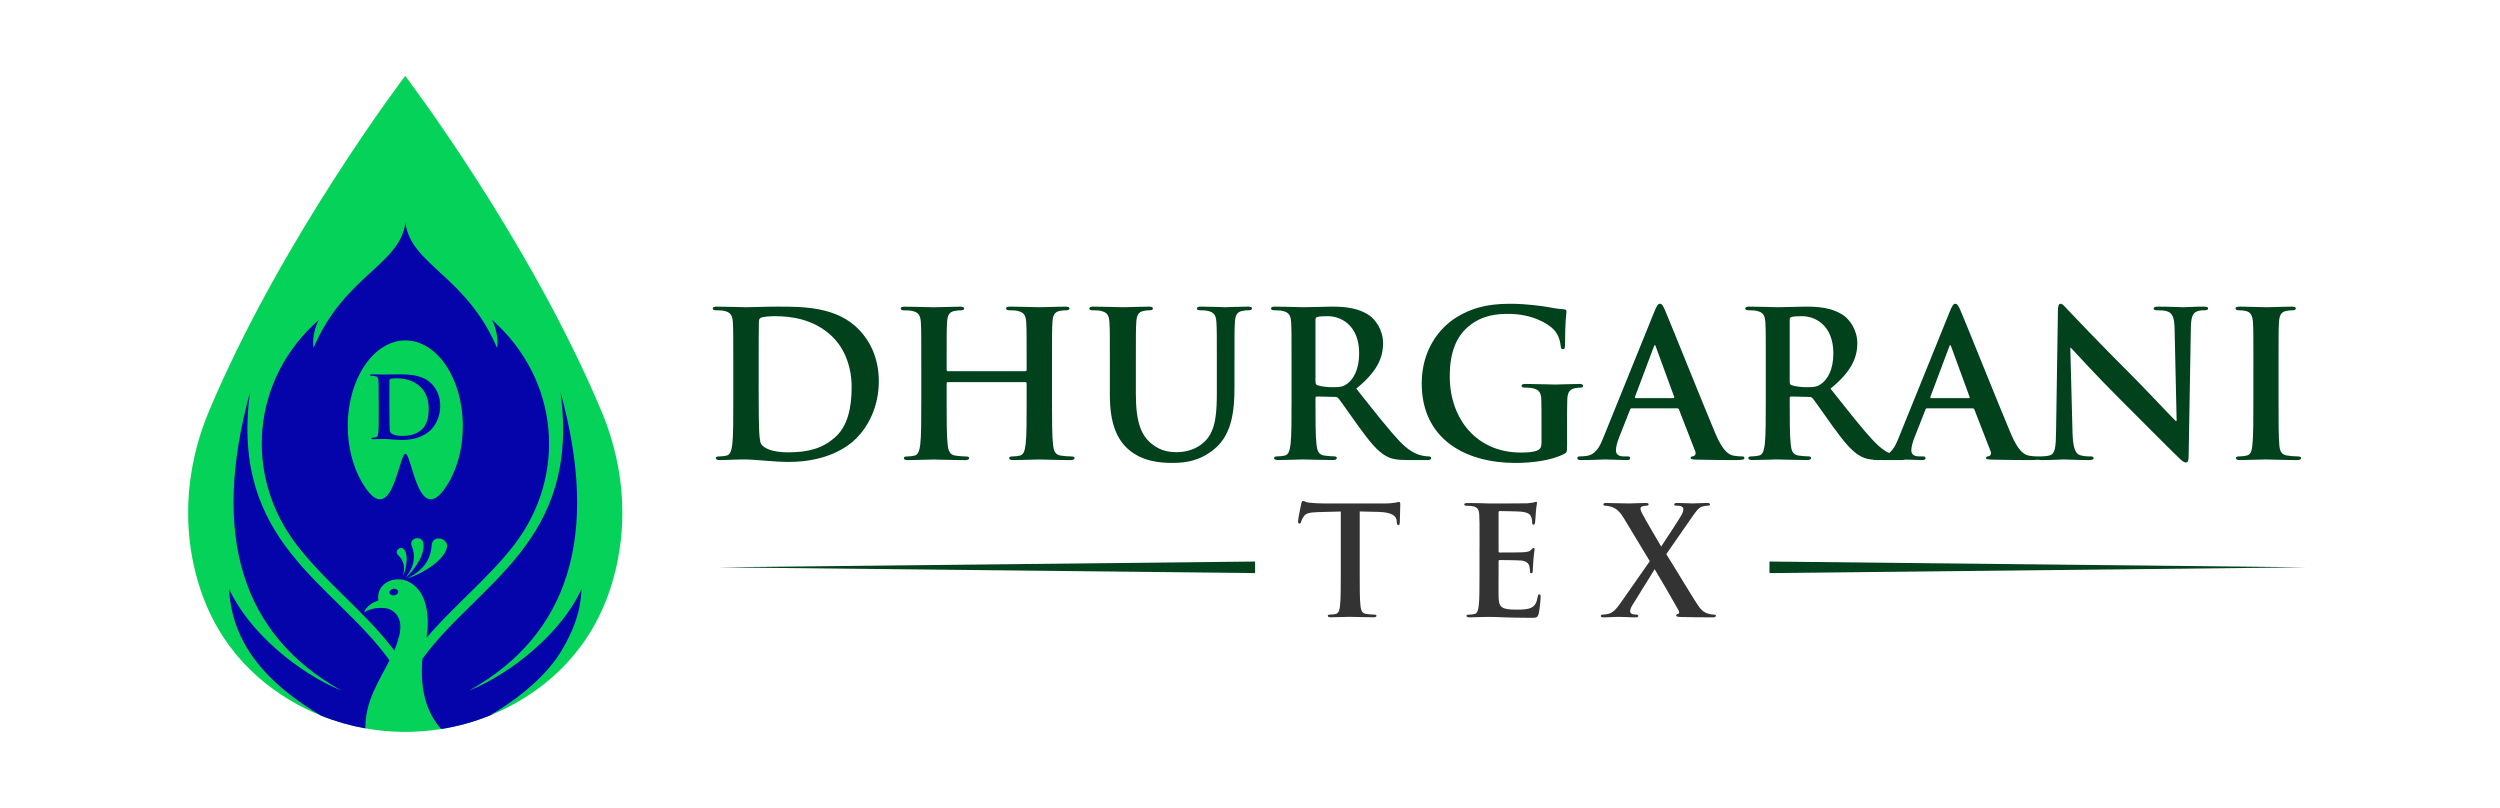
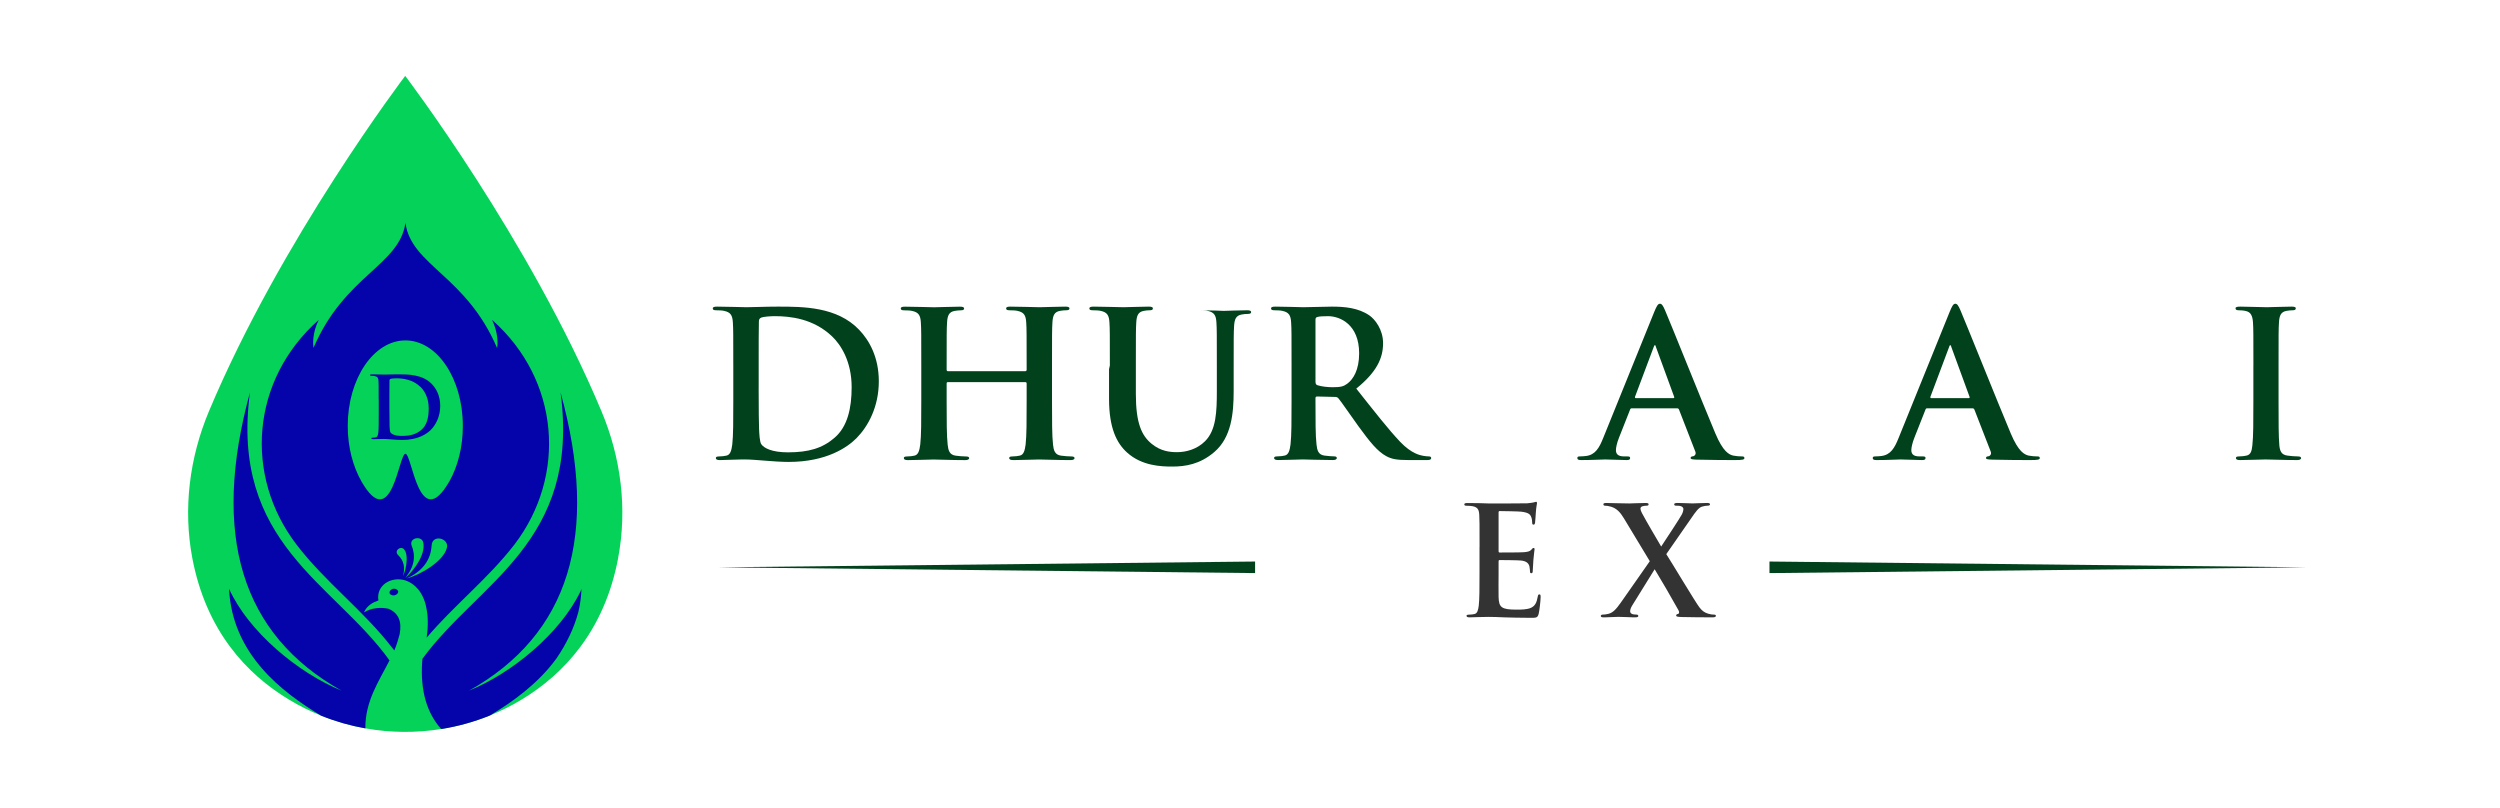
<svg xmlns="http://www.w3.org/2000/svg" id="Layer_1" data-name="Layer 1" viewBox="0 0 1080 348.98">
  <defs>
    <style>
      .cls-1, .cls-2 {
        fill: #0504aa;
      }

      .cls-3 {
        fill: #05d359;
      }

      .cls-4 {
        fill: #01411c;
      }

      .cls-2 {
        fill-rule: evenodd;
      }

      .cls-5 {
        fill: #333;
      }
    </style>
  </defs>
  <g>
    <path class="cls-3" d="M267.04,241.13c-5.97,31.48-23.48,50.08-41.64,61.06-4.42,2.68-9.01,4.96-13.71,6.87-6.82,2.77-13.9,4.73-21.08,5.88-10.85,1.75-21.94,1.65-32.77-.29-6.49-1.16-12.87-2.98-19.07-5.47-4.81-1.93-9.51-4.26-14.03-7-18.16-10.99-35.67-29.58-41.66-61.06-4.03-21.33-1.22-43.38,7.15-63.38,31.25-74.5,84.82-144.96,84.82-144.96,0,0,53.6,70.46,84.82,144.96,8.4,20,11.21,42.05,7.15,63.38Z" />
    <path class="cls-2" d="M212.57,138.18c2.64,5.53,2.52,10.31,2.16,12.13-13.37-31.32-37.06-35.64-39.58-54.01-2.65,18.37-26.37,22.69-39.73,54.01-.24-1.82-.48-6.6,2.29-12.13-29.35,25.91-32.37,67.33-9.62,97.08,12.27,16.09,28.89,28.44,41.29,44.53l.97,1.19c.95-2.28,1.68-4.56,2.29-6.96,1.07-5.51-.48-9.22-4.81-11.04-3.25-.71-7.36-.46-10.59,1.57,1.31-3.01,3.84-4.32,6.24-5.16-1.07-6.6,5.55-10.55,11.69-8.64,3.84,1.31,7.7,4.92,9.02,11.89.73,3.47.85,7.67.12,12.84,11.91-14.05,26.61-25.57,37.91-40.21,22.74-29.75,19.63-71.17-9.62-97.08ZM174.05,248.95c1.1-3.84.37-6.84-2.04-9.12-1.92-1.92.97-4.08,2.41-2.65.24.24.48.61.73,1.1.83,1.92.58,5.02,0,7.54-.36,1.34-.73,2.4-1.1,3.13ZM175.97,248.46c2.29-3.13,3.13-6.24,2.77-9.37-.12-.58-.24-1.18-.36-1.8-.12-.48-.34-.82-.46-1.31-1.58-3.73,4.33-4.8,4.93-1.57,1.07,5.17-4.11,12.13-7.7,15.26l.83-1.21ZM193.08,236.47c-1.22,5.99-11.81,11.99-17.35,13.42,6.76-3.11,10.35-7.91,10.72-14.15.24-5.16,7.46-3.25,6.64.73ZM194.15,207.89c-13.12,22.93-16.11-11.87-19.01-11.87s-5.9,34.56-18.9,12.11c-3.72-6.48-6.02-14.87-6.02-24.12,0-20.38,11.2-36.95,24.93-36.95s24.79,16.57,24.79,36.95c0,9.13-2.16,17.4-5.78,23.88ZM172.01,255.42c-.24-.73-1.1-1.21-2.16-1.09-.97.24-1.7.97-1.58,1.82.12.7,1.1,1.19,2.06,1.06,1.07-.24,1.8-.94,1.68-1.8ZM250.84,255.3c-4.34,9.12-11.77,18-20.43,25.55-8.66,7.54-18.56,13.76-27.83,17.53,43.33-24.24,56.57-67.19,39.58-128.87,8.67,64.79-35.62,82.09-59.68,115.09,0,.58-.12,1.06-.12,1.55-.79,12.23,2,21.83,8.24,28.8,7.18-1.16,14.25-3.11,21.08-5.88,9.73-5.84,20.77-13.7,28.69-24.59,4.44-6.48,7.7-13.32,9.5-20.17.73-3.13,1.22-6.47,1.34-9.97-.12.36-.25.61-.37.97ZM107.98,169.5c-16.83,61.68-3.74,104.63,39.59,128.87-18.76-7.67-40.2-25.43-48.63-44.04,1.36,28.22,22.73,44.65,39.83,54.86,6.19,2.49,12.58,4.31,19.07,5.47-.11-11.83,5.87-20.36,10.43-29.37-23.93-33.46-68.96-50.52-60.29-115.79Z" />
    <path class="cls-1" d="M163.58,172.44c0-5.64,0-6.67-.07-7.86-.07-1.26-.37-1.85-1.59-2.11-.3-.07-.93-.11-1.45-.11-.41,0-.63-.07-.63-.33s.26-.33.82-.33c1.97,0,4.3.11,5.34.11,1.15,0,3.49-.11,5.71-.11,4.63,0,10.83,0,14.87,4.23,1.85,1.93,3.6,5.01,3.6,9.42,0,4.67-1.97,8.23-4.04,10.34-1.71,1.74-5.56,4.38-12.42,4.38-1.33,0-2.85-.11-4.26-.22-1.41-.11-2.71-.22-3.63-.22-.41,0-1.22,0-2.11.04-.85,0-1.82.07-2.56.07-.48,0-.74-.11-.74-.37,0-.19.15-.3.59-.3.56,0,1-.07,1.33-.15.74-.15.93-.96,1.08-2.04.19-1.56.19-4.49.19-7.9v-6.53ZM168.22,176.52c0,3.93.04,6.79.07,7.49.04.93.11,2.41.41,2.82.48.7,1.93,1.48,4.86,1.48,3.78,0,6.3-.74,8.53-2.67,2.37-2.04,3.11-5.41,3.11-9.23,0-4.71-1.97-7.75-3.56-9.27-3.41-3.26-7.64-3.71-10.53-3.71-.74,0-2.11.11-2.41.26-.33.15-.45.33-.45.74-.04,1.26-.04,4.49-.04,7.42v4.67Z" />
  </g>
  <g>
    <g>
-       <path class="cls-5" d="M579.26,220.97l-9.73.26c-3.79.13-5.36.46-6.34,1.89-.65.98-.98,1.76-1.11,2.29-.13.52-.33.78-.72.78-.46,0-.59-.33-.59-1.05,0-1.04,1.24-6.99,1.37-7.51.2-.85.39-1.24.78-1.24.52,0,1.18.65,2.81.78,1.89.2,4.38.33,6.53.33h25.87c2.09,0,3.53-.2,4.51-.33.98-.2,1.5-.33,1.76-.33.46,0,.52.39.52,1.37,0,1.37-.2,5.88-.2,7.58-.07.65-.2,1.05-.59,1.05-.52,0-.65-.33-.72-1.31l-.07-.72c-.13-1.7-1.89-3.53-7.71-3.66l-8.23-.2v26.78c0,6.01,0,11.17.33,13.98.2,1.83.59,3.27,2.55,3.53.91.13,2.35.26,3.33.26.72,0,1.04.2,1.04.52,0,.46-.52.65-1.24.65-4.31,0-8.43-.2-10.26-.2-1.5,0-5.62.2-8.23.2-.85,0-1.31-.2-1.31-.65,0-.33.26-.52,1.04-.52.98,0,1.76-.13,2.35-.26,1.31-.26,1.7-1.7,1.89-3.59.33-2.74.33-7.9.33-13.91v-26.78Z" />
      <path class="cls-5" d="M639.17,236.26c0-9.93,0-11.76-.13-13.85-.13-2.22-.65-3.27-2.81-3.72-.52-.13-1.63-.2-2.55-.2-.72,0-1.11-.13-1.11-.59s.46-.59,1.44-.59c1.76,0,3.66.06,5.29.06,1.7.07,3.2.13,4.12.13,2.09,0,15.09,0,16.33-.07,1.24-.13,2.29-.26,2.81-.39.33-.07.72-.26,1.04-.26s.39.26.39.59c0,.46-.33,1.24-.52,4.25-.07.65-.2,3.53-.33,4.31-.07.33-.2.72-.65.72s-.59-.33-.59-.91c0-.46-.07-1.57-.39-2.35-.46-1.18-1.11-1.96-4.38-2.35-1.11-.13-7.97-.26-9.28-.26-.33,0-.46.2-.46.65v16.53c0,.46.06.72.46.72,1.44,0,8.95,0,10.45-.13,1.57-.13,2.55-.33,3.14-.98.46-.52.72-.85,1.04-.85.26,0,.46.13.46.52s-.26,1.44-.52,4.77c-.07,1.31-.26,3.92-.26,4.38,0,.52,0,1.24-.59,1.24-.46,0-.59-.26-.59-.59-.07-.65-.07-1.5-.26-2.35-.33-1.31-1.24-2.29-3.66-2.55-1.24-.13-7.71-.2-9.28-.2-.33,0-.39.26-.39.65v5.16c0,2.22-.07,8.23,0,10.12.13,4.51,1.18,5.49,7.84,5.49,1.7,0,4.44,0,6.14-.78,1.7-.78,2.48-2.16,2.94-4.83.13-.72.26-.98.72-.98.52,0,.52.52.52,1.18,0,1.5-.52,5.94-.85,7.25-.46,1.7-1.05,1.7-3.53,1.7-4.9,0-8.49-.13-11.3-.2-2.81-.13-4.83-.2-6.79-.2-.72,0-2.16,0-3.72.07-1.5,0-3.2.13-4.51.13-.85,0-1.31-.2-1.31-.65,0-.33.26-.52,1.04-.52.98,0,1.76-.13,2.35-.26,1.31-.26,1.63-1.7,1.89-3.59.33-2.74.33-7.9.33-13.91v-11.5Z" />
      <path class="cls-5" d="M719.84,239.39c2.09,3.2,12.67,20.9,14.31,22.99,1.11,1.44,2.09,2.22,3.79,2.74,1.11.33,1.89.39,2.48.39.46,0,.85.13.85.52,0,.46-.52.65-1.24.65h-1.96c-1.57,0-6.73,0-11.76-.13-1.7-.07-2.22-.2-2.22-.65,0-.39.33-.59.91-.72.33-.06.59-.65.13-1.5-3.59-6.4-7.32-12.87-10.32-17.77l-9.67,15.61c-.65,1.04-.98,2.02-.91,2.74.07.59.65.98,1.24,1.11.39.07.98.13,1.5.13.39,0,.78.2.78.59,0,.46-.46.59-1.31.59h-1.18c-.39,0-4.51-.2-6.14-.2-1.24,0-4.44.2-5.49.2h-1.11c-.65,0-.98-.2-.98-.59s.39-.59.91-.59c.46,0,1.44-.06,2.42-.33,1.89-.52,3.14-1.76,5.36-4.9l12.48-17.83-11.24-18.62c-1.57-2.61-3.14-4.18-5.42-4.9-1.04-.33-2.09-.46-2.74-.46-.39,0-.65-.2-.65-.65,0-.39.46-.52,1.31-.52,1.57,0,6.86.2,9.93.2.91,0,4.57-.2,6.99-.2.91,0,1.31.13,1.31.59s-.39.59-.98.59c-.39,0-1.24.07-1.76.26-.59.2-.78.65-.78,1.04s.26,1.18.65,1.89c2.81,5.23,5.75,9.99,8.3,14.44,1.89-2.87,7.9-11.95,8.88-13.78.52-.91.72-1.96.72-2.48,0-.46-.46-.98-1.11-1.18s-1.57-.2-2.09-.2c-.39,0-.78-.13-.78-.59,0-.39.46-.59,1.37-.59,2.55,0,5.29.2,6.53.2,1.31,0,3.98-.2,6.4-.2.72,0,1.18.2,1.18.59s-.39.59-1.05.59-1.44.13-2.35.39c-1.5.39-2.81,2.22-4.77,5.1l-10.71,15.42Z" />
    </g>
    <g>
      <path class="cls-4" d="M316.78,157.89c0-13.33,0-15.78-.18-18.59-.18-2.98-.88-4.38-3.77-5-.7-.18-2.19-.26-3.42-.26-.96,0-1.49-.18-1.49-.79s.61-.79,1.93-.79c4.65,0,10.17.26,12.63.26,2.72,0,8.24-.26,13.5-.26,10.96,0,25.61,0,35.16,10,4.38,4.56,8.51,11.84,8.51,22.27,0,11.05-4.65,19.47-9.56,24.47-4.03,4.12-13.15,10.35-29.38,10.35-3.16,0-6.75-.26-10.08-.53-3.33-.26-6.4-.53-8.59-.53-.96,0-2.89,0-5,.09-2.02,0-4.3.18-6.05.18-1.14,0-1.75-.26-1.75-.88,0-.44.35-.7,1.4-.7,1.32,0,2.37-.18,3.16-.35,1.75-.35,2.19-2.28,2.54-4.82.44-3.68.44-10.61.44-18.68v-15.43ZM327.74,167.53c0,9.3.09,16.05.18,17.71.09,2.19.26,5.7.96,6.66,1.14,1.67,4.56,3.51,11.49,3.51,8.94,0,14.91-1.75,20.17-6.31,5.61-4.82,7.37-12.8,7.37-21.83,0-11.14-4.65-18.33-8.42-21.92-8.07-7.72-18.06-8.77-24.9-8.77-1.75,0-5,.26-5.7.61-.79.35-1.05.79-1.05,1.75-.09,2.98-.09,10.61-.09,17.54v11.05Z" />
      <path class="cls-4" d="M442.98,160.34c.26,0,.53-.18.53-.61v-1.84c0-13.33,0-15.78-.18-18.59-.18-2.98-.88-4.38-3.77-5-.7-.18-2.19-.26-3.42-.26-.96,0-1.49-.18-1.49-.79s.61-.79,1.84-.79c4.74,0,10.26.26,12.63.26,2.1,0,7.63-.26,11.05-.26,1.23,0,1.84.18,1.84.79s-.53.79-1.58.79c-.7,0-1.49.09-2.54.26-2.37.44-3.07,1.93-3.24,5-.18,2.81-.18,5.26-.18,18.59v15.43c0,8.07,0,15,.44,18.77.26,2.46.79,4.38,3.42,4.74,1.23.18,3.16.35,4.47.35.96,0,1.4.26,1.4.7,0,.61-.7.88-1.75.88-5.7,0-11.22-.26-13.68-.26-2.02,0-7.54.26-10.96.26-1.23,0-1.84-.26-1.84-.88,0-.44.35-.7,1.4-.7,1.32,0,2.37-.18,3.16-.35,1.75-.35,2.19-2.28,2.54-4.82.44-3.68.44-10.61.44-18.68v-7.72c0-.35-.26-.53-.53-.53h-33.5c-.26,0-.53.09-.53.53v7.72c0,8.07,0,15,.44,18.77.26,2.46.79,4.38,3.42,4.74,1.23.18,3.16.35,4.47.35.96,0,1.4.26,1.4.7,0,.61-.7.88-1.75.88-5.7,0-11.22-.26-13.68-.26-2.02,0-7.54.26-11.05.26-1.14,0-1.75-.26-1.75-.88,0-.44.35-.7,1.4-.7,1.32,0,2.37-.18,3.16-.35,1.75-.35,2.19-2.28,2.54-4.82.44-3.68.44-10.61.44-18.68v-15.43c0-13.33,0-15.78-.18-18.59-.18-2.98-.88-4.38-3.77-5-.7-.18-2.19-.26-3.42-.26-.96,0-1.49-.18-1.49-.79s.61-.79,1.84-.79c4.74,0,10.26.26,12.63.26,2.1,0,7.63-.26,11.05-.26,1.23,0,1.84.18,1.84.79s-.53.79-1.58.79c-.7,0-1.49.09-2.54.26-2.37.44-3.07,1.93-3.24,5-.18,2.81-.18,5.26-.18,18.59v1.84c0,.44.26.61.53.61h33.5Z" />
-       <path class="cls-4" d="M479.46,157.89c0-13.33,0-15.78-.18-18.59-.18-2.98-.88-4.38-3.77-5-.7-.18-2.19-.26-3.42-.26-.96,0-1.49-.18-1.49-.79s.61-.79,1.93-.79c4.65,0,10.17.26,12.8.26,2.1,0,7.63-.26,10.79-.26,1.32,0,1.93.18,1.93.79s-.53.79-1.4.79c-.96,0-1.49.09-2.54.26-2.37.44-3.07,1.93-3.24,5-.18,2.81-.18,5.26-.18,18.59v12.28c0,12.72,2.54,18.06,6.84,21.57,3.95,3.24,7.98,3.6,10.96,3.6,3.86,0,8.59-1.23,12.1-4.74,4.82-4.82,5.09-12.72,5.09-21.75v-10.96c0-13.33,0-15.78-.18-18.59-.18-2.98-.88-4.38-3.77-5-.7-.18-2.19-.26-3.16-.26s-1.49-.18-1.49-.79.61-.79,1.84-.79c4.47,0,10,.26,10.08.26,1.05,0,6.58-.26,10-.26,1.23,0,1.84.18,1.84.79s-.53.79-1.58.79c-.96,0-1.49.09-2.54.26-2.37.44-3.07,1.93-3.24,5-.18,2.81-.18,5.26-.18,18.59v9.38c0,9.73-.96,20.08-8.33,26.4-6.23,5.35-12.54,6.31-18.24,6.31-4.65,0-13.07-.26-19.47-6.05-4.47-4.03-7.8-10.52-7.8-23.24v-12.8Z" />
+       <path class="cls-4" d="M479.46,157.89c0-13.33,0-15.78-.18-18.59-.18-2.98-.88-4.38-3.77-5-.7-.18-2.19-.26-3.42-.26-.96,0-1.49-.18-1.49-.79s.61-.79,1.93-.79c4.65,0,10.17.26,12.8.26,2.1,0,7.63-.26,10.79-.26,1.32,0,1.93.18,1.93.79s-.53.79-1.4.79c-.96,0-1.49.09-2.54.26-2.37.44-3.07,1.93-3.24,5-.18,2.81-.18,5.26-.18,18.59v12.28c0,12.72,2.54,18.06,6.84,21.57,3.95,3.24,7.98,3.6,10.96,3.6,3.86,0,8.59-1.23,12.1-4.74,4.82-4.82,5.09-12.72,5.09-21.75v-10.96c0-13.33,0-15.78-.18-18.59-.18-2.98-.88-4.38-3.77-5-.7-.18-2.19-.26-3.16-.26c4.47,0,10,.26,10.08.26,1.05,0,6.58-.26,10-.26,1.23,0,1.84.18,1.84.79s-.53.79-1.58.79c-.96,0-1.49.09-2.54.26-2.37.44-3.07,1.93-3.24,5-.18,2.81-.18,5.26-.18,18.59v9.38c0,9.73-.96,20.08-8.33,26.4-6.23,5.35-12.54,6.31-18.24,6.31-4.65,0-13.07-.26-19.47-6.05-4.47-4.03-7.8-10.52-7.8-23.24v-12.8Z" />
      <path class="cls-4" d="M557.95,157.89c0-13.33,0-15.78-.18-18.59-.18-2.98-.88-4.38-3.77-5-.7-.18-2.19-.26-3.42-.26-.96,0-1.49-.18-1.49-.79s.61-.79,1.93-.79c4.65,0,10.17.26,12.01.26,2.98,0,9.65-.26,12.36-.26,5.52,0,11.4.53,16.14,3.77,2.46,1.67,5.96,6.14,5.96,12.01,0,6.49-2.72,12.45-11.58,19.64,7.8,9.82,13.86,17.63,19.03,23.06,4.91,5.09,8.51,5.7,9.82,5.96.96.18,1.75.26,2.46.26s1.05.26,1.05.7c0,.7-.61.88-1.67.88h-8.33c-4.91,0-7.1-.44-9.38-1.67-3.77-2.02-7.1-6.14-12.01-12.89-3.51-4.82-7.54-10.79-8.68-12.1-.44-.53-.96-.61-1.58-.61l-7.63-.18c-.44,0-.7.18-.7.7v1.23c0,8.16,0,15.08.44,18.77.26,2.54.79,4.47,3.42,4.82,1.31.18,3.24.35,4.3.35.7,0,1.05.26,1.05.7,0,.61-.61.88-1.75.88-5.09,0-11.58-.26-12.89-.26-1.67,0-7.19.26-10.7.26-1.14,0-1.75-.26-1.75-.88,0-.44.35-.7,1.4-.7,1.32,0,2.37-.18,3.16-.35,1.75-.35,2.19-2.28,2.54-4.82.44-3.68.44-10.61.44-18.68v-15.43ZM568.3,164.82c0,.96.18,1.32.79,1.58,1.84.61,4.47.88,6.66.88,3.51,0,4.65-.35,6.23-1.49,2.63-1.93,5.17-5.96,5.17-13.15,0-12.45-8.24-16.05-13.42-16.05-2.19,0-3.77.09-4.65.35-.61.18-.79.53-.79,1.23v26.66Z" />
-       <path class="cls-4" d="M676.96,192.88c0,2.37-.09,2.54-1.14,3.16-5.7,2.98-14.29,3.95-21.13,3.95-21.48,0-40.51-10.17-40.51-34.38,0-14.03,7.28-23.85,15.26-28.68,8.42-5.09,16.22-5.7,23.59-5.7,6.05,0,13.77,1.05,15.52,1.4,1.84.35,4.91.88,6.93.96,1.05.09,1.23.44,1.23,1.05,0,.96-.61,3.42-.61,14.38,0,1.4-.26,1.84-.96,1.84-.61,0-.79-.44-.88-1.14-.26-2.02-.7-4.82-2.98-7.28-2.63-2.81-9.65-6.84-19.56-6.84-4.82,0-11.22.35-17.36,5.44-4.91,4.12-8.07,10.7-8.07,21.48,0,18.85,12.01,32.97,30.52,32.97,2.28,0,5.35,0,7.45-.96,1.32-.61,1.67-1.75,1.67-3.24v-8.24c0-4.38,0-7.72-.09-10.35-.09-2.98-.88-4.38-3.77-5-.7-.18-2.19-.26-3.42-.26-.79,0-1.32-.18-1.32-.7,0-.7.61-.88,1.84-.88,4.56,0,10.08.26,12.72.26s7.37-.26,10.26-.26c1.14,0,1.75.18,1.75.88,0,.53-.53.7-1.14.7-.7,0-1.32.09-2.37.26-2.37.44-3.24,1.93-3.33,5-.09,2.63-.09,6.14-.09,10.52v9.65Z" />
      <path class="cls-4" d="M704.93,176.39c-.44,0-.61.18-.79.7l-4.74,12.01c-.88,2.19-1.32,4.3-1.32,5.35,0,1.58.79,2.72,3.51,2.72h1.31c1.05,0,1.32.18,1.32.7,0,.7-.53.88-1.49.88-2.81,0-6.58-.26-9.3-.26-.96,0-5.79.26-10.35.26-1.14,0-1.67-.18-1.67-.88,0-.53.35-.7,1.05-.7.79,0,2.02-.09,2.72-.18,4.03-.53,5.7-3.51,7.45-7.89l22.01-54.37c1.05-2.54,1.58-3.51,2.46-3.51.79,0,1.32.79,2.19,2.81,2.1,4.82,16.14,39.9,21.75,53.23,3.33,7.89,5.88,9.12,7.72,9.56,1.32.26,2.63.35,3.68.35.7,0,1.14.09,1.14.7,0,.7-.79.88-4.03.88s-9.56,0-16.57-.18c-1.58-.09-2.63-.09-2.63-.7,0-.53.35-.7,1.23-.79.61-.18,1.23-.96.79-2.02l-7.02-18.06c-.18-.44-.44-.61-.88-.61h-19.56ZM722.82,172.01c.44,0,.53-.26.44-.53l-7.89-21.57c-.09-.35-.18-.79-.44-.79s-.44.44-.53.79l-8.07,21.48c-.09.35,0,.61.35.61h16.14Z" />
-       <path class="cls-4" d="M762.82,157.89c0-13.33,0-15.78-.18-18.59-.18-2.98-.88-4.38-3.77-5-.7-.18-2.19-.26-3.42-.26-.96,0-1.49-.18-1.49-.79s.61-.79,1.93-.79c4.65,0,10.17.26,12.01.26,2.98,0,9.65-.26,12.36-.26,5.52,0,11.4.53,16.14,3.77,2.46,1.67,5.96,6.14,5.96,12.01,0,6.49-2.72,12.45-11.58,19.64,7.8,9.82,13.86,17.63,19.03,23.06,4.91,5.09,8.51,5.7,9.82,5.96.96.18,1.75.26,2.46.26s1.05.26,1.05.7c0,.7-.61.88-1.67.88h-8.33c-4.91,0-7.1-.44-9.38-1.67-3.77-2.02-7.1-6.14-12.01-12.89-3.51-4.82-7.54-10.79-8.68-12.1-.44-.53-.96-.61-1.58-.61l-7.63-.18c-.44,0-.7.18-.7.7v1.23c0,8.16,0,15.08.44,18.77.26,2.54.79,4.47,3.42,4.82,1.31.18,3.24.35,4.3.35.7,0,1.05.26,1.05.7,0,.61-.61.88-1.75.88-5.09,0-11.58-.26-12.89-.26-1.67,0-7.19.26-10.7.26-1.14,0-1.75-.26-1.75-.88,0-.44.35-.7,1.4-.7,1.32,0,2.37-.18,3.16-.35,1.75-.35,2.19-2.28,2.54-4.82.44-3.68.44-10.61.44-18.68v-15.43ZM773.16,164.82c0,.96.18,1.32.79,1.58,1.84.61,4.47.88,6.66.88,3.51,0,4.65-.35,6.23-1.49,2.63-1.93,5.17-5.96,5.17-13.15,0-12.45-8.24-16.05-13.42-16.05-2.19,0-3.77.09-4.65.35-.61.18-.79.53-.79,1.23v26.66Z" />
      <path class="cls-4" d="M832.54,176.39c-.44,0-.61.18-.79.7l-4.74,12.01c-.88,2.19-1.32,4.3-1.32,5.35,0,1.58.79,2.72,3.51,2.72h1.31c1.05,0,1.32.18,1.32.7,0,.7-.53.88-1.49.88-2.81,0-6.58-.26-9.3-.26-.96,0-5.79.26-10.35.26-1.14,0-1.67-.18-1.67-.88,0-.53.35-.7,1.05-.7.79,0,2.02-.09,2.72-.18,4.03-.53,5.7-3.51,7.45-7.89l22.01-54.37c1.05-2.54,1.58-3.51,2.46-3.51.79,0,1.32.79,2.19,2.81,2.1,4.82,16.14,39.9,21.75,53.23,3.33,7.89,5.88,9.12,7.72,9.56,1.32.26,2.63.35,3.68.35.7,0,1.14.09,1.14.7,0,.7-.79.88-4.03.88s-9.56,0-16.57-.18c-1.58-.09-2.63-.09-2.63-.7,0-.53.35-.7,1.23-.79.61-.18,1.23-.96.79-2.02l-7.02-18.06c-.18-.44-.44-.61-.88-.61h-19.56ZM850.43,172.01c.44,0,.53-.26.44-.53l-7.89-21.57c-.09-.35-.18-.79-.44-.79s-.44.44-.53.79l-8.07,21.48c-.09.35,0,.61.35.61h16.14Z" />
-       <path class="cls-4" d="M895.33,186.83c.18,6.84,1.32,9.12,3.07,9.73,1.49.53,3.16.61,4.56.61.96,0,1.49.18,1.49.7,0,.7-.79.88-2.02.88-5.7,0-9.21-.26-10.87-.26-.79,0-4.91.26-9.47.26-1.14,0-1.93-.09-1.93-.88,0-.53.53-.7,1.4-.7,1.14,0,2.72-.09,3.95-.44,2.28-.7,2.63-3.24,2.72-10.87l.79-51.65c0-1.75.26-2.98,1.14-2.98.96,0,1.75,1.14,3.24,2.72,1.05,1.14,14.38,15.17,27.18,27.89,5.96,5.96,17.8,18.59,19.29,19.99h.44l-.88-39.37c-.09-5.35-.88-7.02-2.98-7.89-1.32-.53-3.42-.53-4.65-.53-1.05,0-1.4-.26-1.4-.79,0-.7.96-.79,2.28-.79,4.56,0,8.77.26,10.61.26.96,0,4.3-.26,8.59-.26,1.14,0,2.02.09,2.02.79,0,.53-.53.79-1.58.79-.88,0-1.58,0-2.63.26-2.46.7-3.16,2.54-3.24,7.45l-.96,55.33c0,1.93-.35,2.72-1.14,2.72-.96,0-2.02-.96-2.98-1.93-5.52-5.26-16.75-16.75-25.87-25.78-9.56-9.47-19.29-20.17-20.87-21.84h-.26l.96,36.57Z" />
      <path class="cls-4" d="M973.47,157.89c0-13.33,0-15.78-.18-18.59-.18-2.98-1.05-4.47-2.98-4.91-.96-.26-2.1-.35-3.16-.35-.88,0-1.4-.18-1.4-.88,0-.53.7-.7,2.1-.7,3.33,0,8.86.26,11.4.26,2.19,0,7.37-.26,10.7-.26,1.14,0,1.84.18,1.84.7,0,.7-.53.88-1.4.88s-1.58.09-2.63.26c-2.37.44-3.07,1.93-3.24,5-.18,2.81-.18,5.26-.18,18.59v15.43c0,8.51,0,15.43.35,19.2.26,2.37.88,3.95,3.51,4.3,1.23.18,3.16.35,4.47.35.96,0,1.4.26,1.4.7,0,.61-.7.88-1.67.88-5.79,0-11.31-.26-13.68-.26-2.02,0-7.54.26-11.05.26-1.14,0-1.75-.26-1.75-.88,0-.44.35-.7,1.4-.7,1.32,0,2.37-.18,3.16-.35,1.75-.35,2.28-1.84,2.54-4.38.44-3.68.44-10.61.44-19.12v-15.43Z" />
    </g>
    <polygon class="cls-4" points="764.41 242.58 996.38 245.08 764.41 247.58 764.41 242.58 764.41 242.58" />
    <polygon class="cls-4" points="310.22 245.08 542.2 242.58 542.2 247.58 310.22 245.08 310.22 245.08" />
  </g>
</svg>